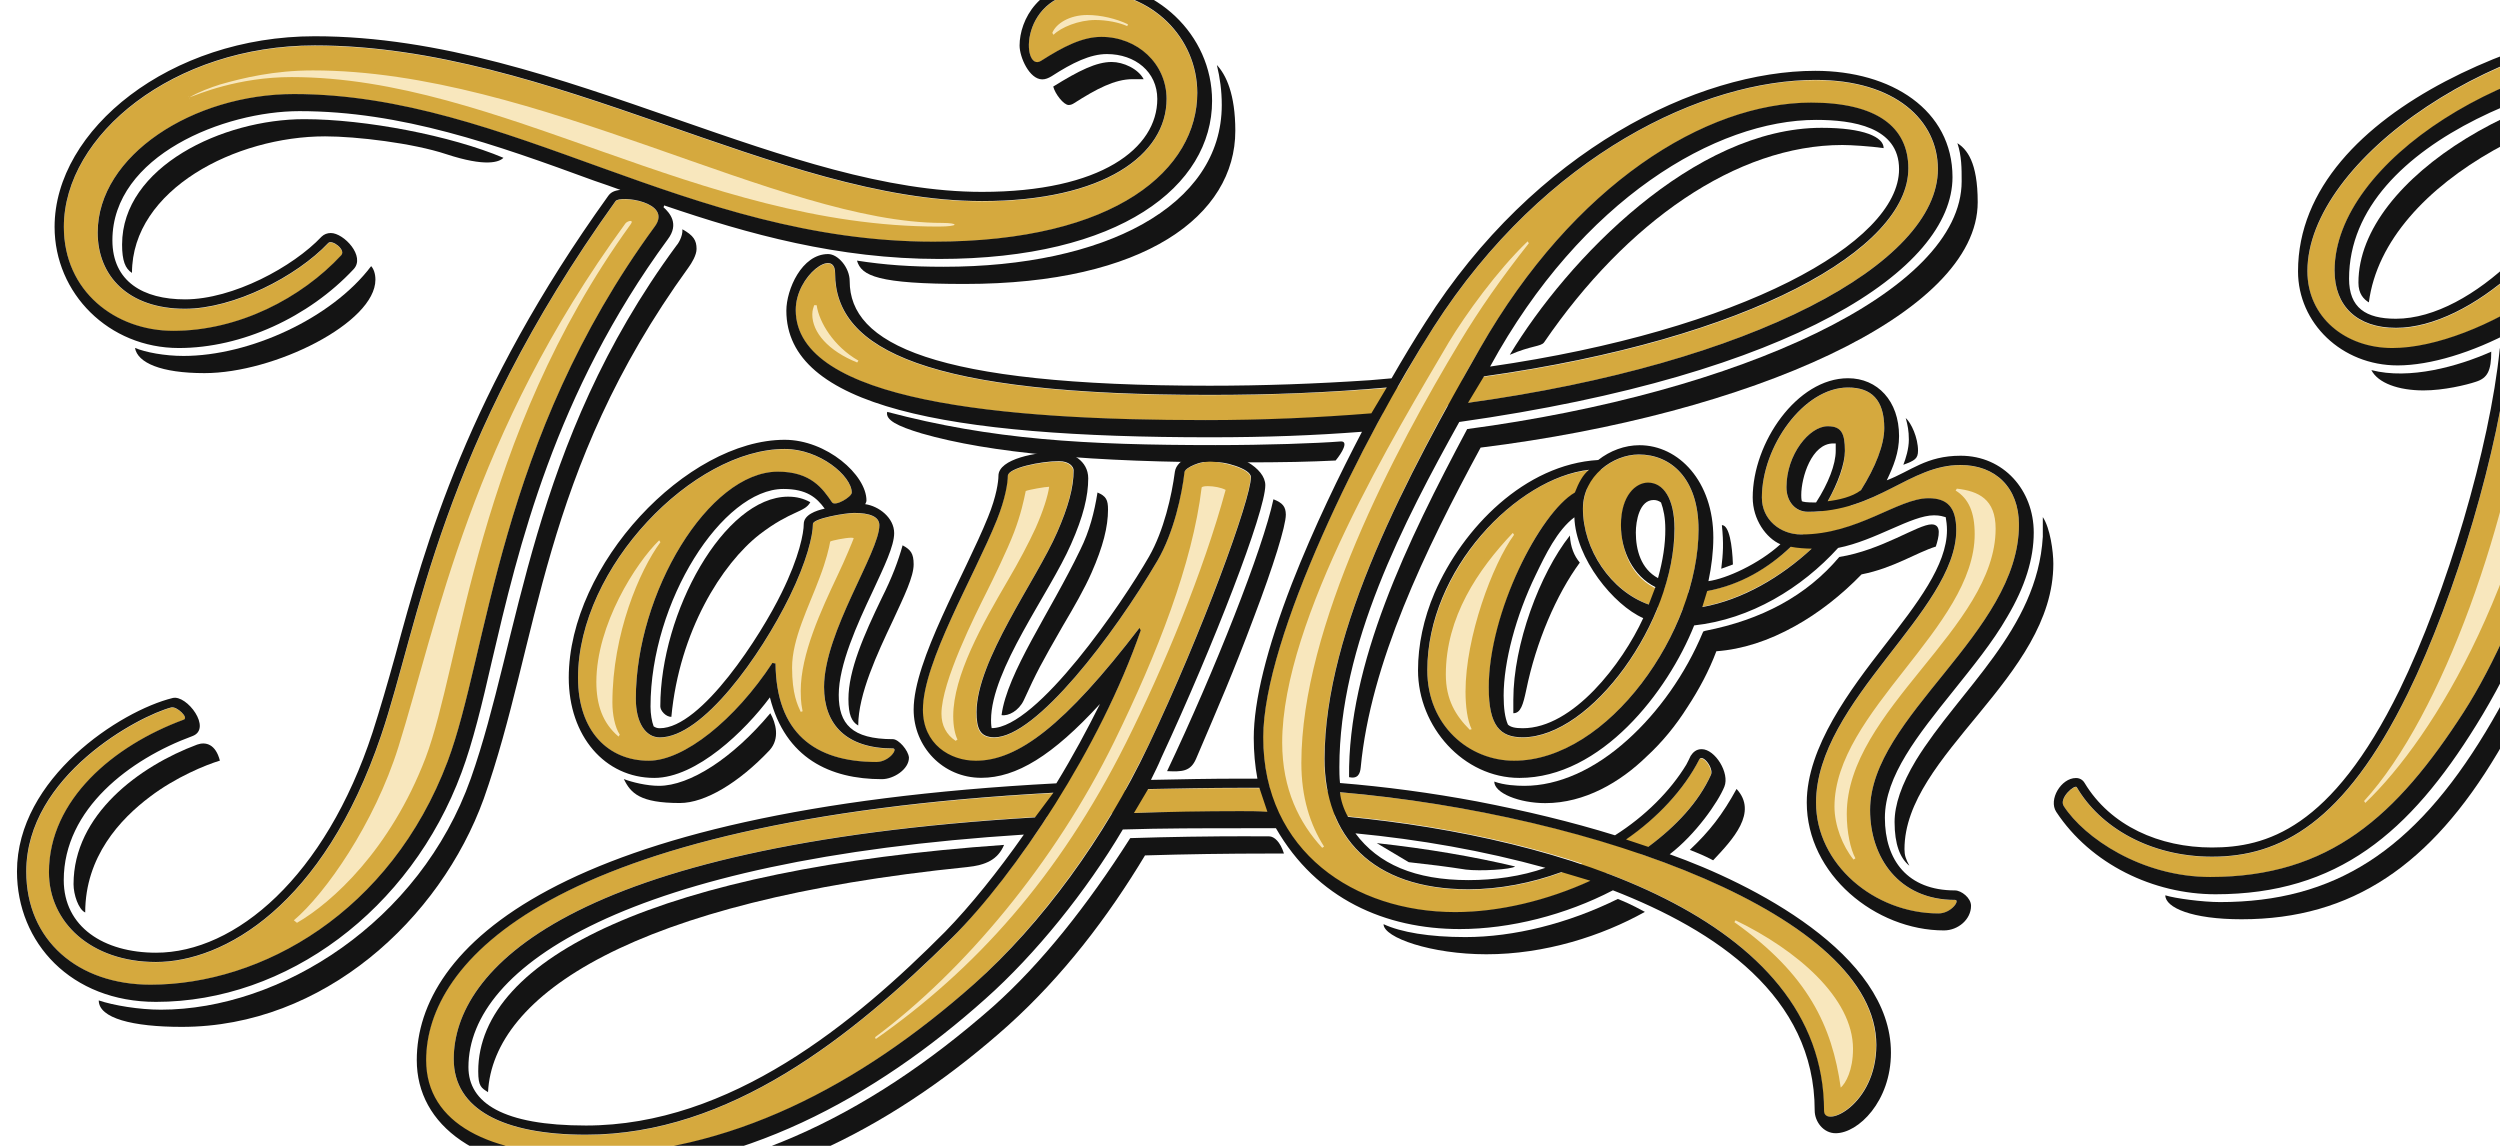
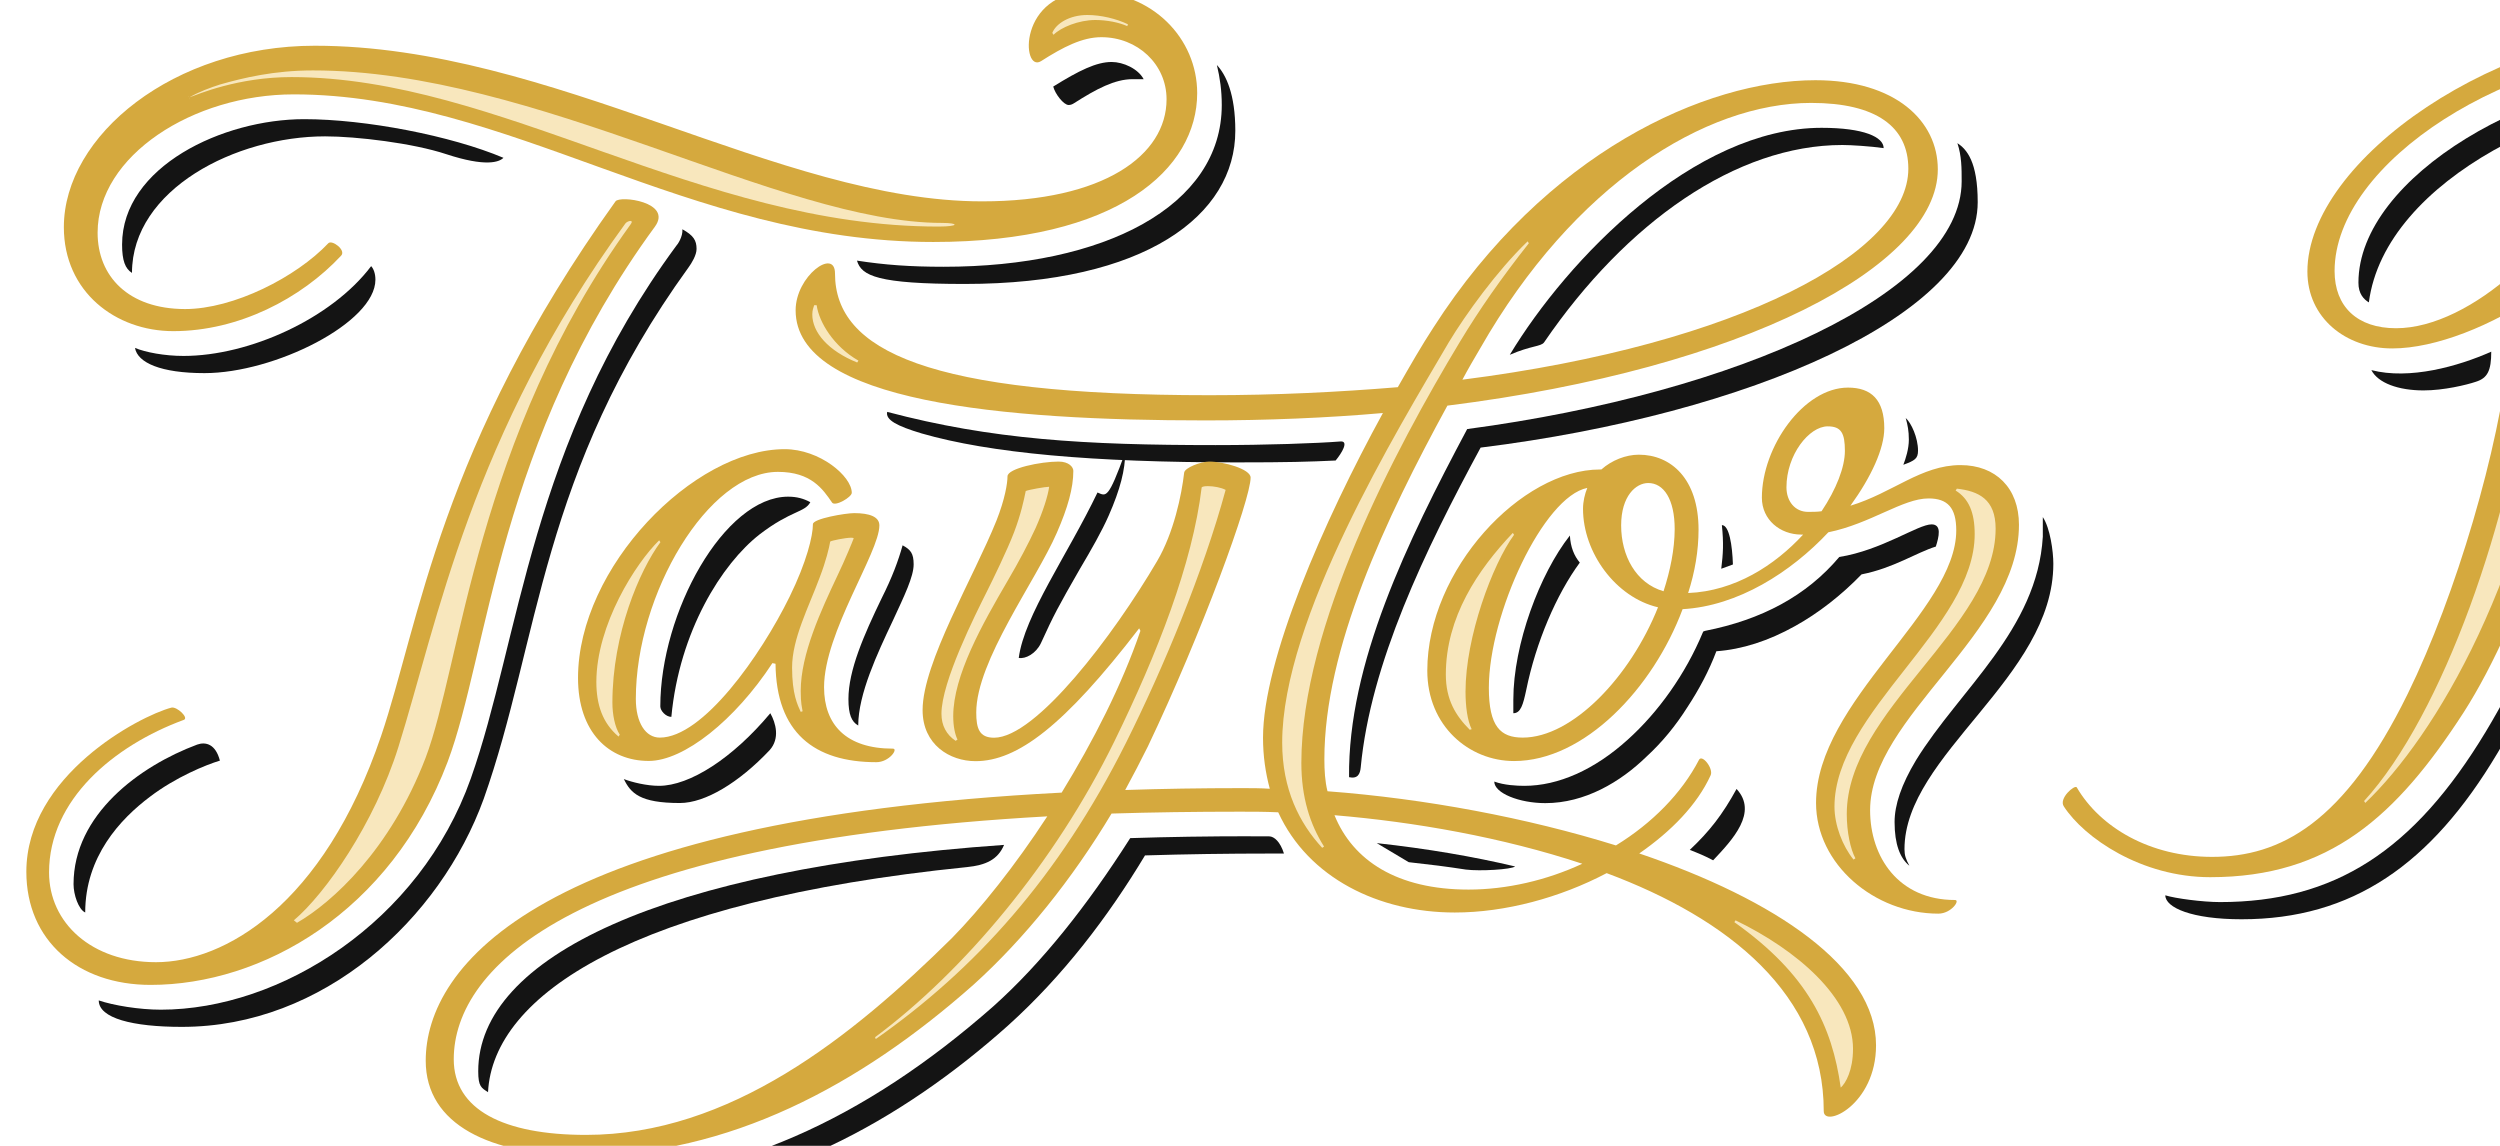
<svg xmlns="http://www.w3.org/2000/svg" version="1.1" id="Layer_1" x="0px" y="0px" viewBox="0 0 2400 1100" style="enable-background:new 0 0 2400 1100;" xml:space="preserve">
  <style type="text/css">
	.st0{fill:#141414;}
	.st1{fill:#D5A93E;}
	.st2{fill:#F8E7BD;}
</style>
  <g id="Layer_5">
    <g>
      <path class="st0" d="M1961.1,496.4v18.9c-5.3,89.2-79.7,146.4-121.6,214.3c-14.2,23.6-20.7,43.1-20.7,59.6    c0,21.3,5.3,34.8,14.2,41.9c-3.5-6.5-4.7-10-4.7-15.9c0-90.9,142.9-164.7,142.9-274C1971.2,529.5,1968.2,507,1961.1,496.4    L1961.1,496.4z" />
-       <path class="st0" d="M1222.5,479.3c-10,47.2-56.1,164.1-102.1,261c14.2,0.6,22.4,0.6,27.8-11.8c22.4-52.5,35.4-82.1,55.5-135.8    c18.9-49.6,30.7-88,30.7-98.6C1234.3,486.4,1231.4,482.8,1222.5,479.3L1222.5,479.3z" />
      <path class="st0" d="M633.9,678.2c0,4.1,5.3,10,10.6,10c7.7-82.1,48.4-147,85-175.4c30.1-23,43.1-20.7,48.4-30.7    c-6.5-3.5-13-5.3-21.3-5.3C695.3,476.9,633.9,587.9,633.9,678.2L633.9,678.2z" />
      <path class="st0" d="M1507.1,514.1c-28.9,36.6-54.3,104.5-54.3,157.6v13c7.1,0,9.4-8.3,12.4-22.4c9.4-46.1,28.9-91.5,51.4-122.2    C1511.2,533.6,1507.7,525.3,1507.1,514.1L1507.1,514.1z" />
      <path class="st0" d="M851.7,395.4c-1.8,7.7,9.4,13.6,33.1,20.7c65.5,18.9,164.1,27.8,302.3,27.8c49.6,0,69.1-0.6,95.1-1.8    c5.9-7.1,13-18.9,4.7-18.3c-23,1.8-71.4,3.5-119.9,3.5C1041.2,427.3,952.1,422,851.7,395.4L851.7,395.4z" />
      <path class="st0" d="M866.5,523.5c-4.1,14.8-10,30.7-20.1,50.8c-17.1,35.4-31.9,69.1-31.9,96.8c0,14.8,3,21.8,9.4,25.4    c0-30.1,18.3-69.1,33.1-100.4c11.2-24.2,20.1-42.5,20.1-54.3C877.1,531.2,874.2,527.7,866.5,523.5L866.5,523.5z" />
      <path class="st0" d="M1667.1,757.4c-13.6,24.8-26,40.7-44.9,58.5c7.7,3,14.8,5.9,22.4,10C1663.6,805.8,1687.8,779.8,1667.1,757.4    L1667.1,757.4z" />
      <path class="st0" d="M1011.1,83.1c1.8,7.1,10,17.7,14.8,17.7c1.8,0,3.5-0.6,5.3-1.8c21.3-13.6,39-23,56.1-23h10.6    c-5.3-10-19.5-16.5-30.7-16.5C1052.5,59.5,1035.9,67.7,1011.1,83.1L1011.1,83.1z" />
      <path class="st0" d="M2326.6,374.8c19.5,0,41.3-5.3,50.2-8.3c11.2-3.5,14.8-10.6,14.8-28.9c-31.9,14.2-78.5,27.2-115.1,17.7    C2282.9,367.7,2302.4,374.8,2326.6,374.8L2326.6,374.8z" />
      <path class="st0" d="M464.4,766.8c53.7-151.7,54.3-313.5,196.6-510.1c3-4.1,7.7-11.8,7.7-17.7c0-8.3-3-13-13.6-18.9    c0.6,7.1-4.7,14.8-5.9,15.9C508.7,426.7,499.2,613.9,452,747.3c-49,138.2-183,222-297.6,222c-20.7,0-45.5-4.1-59.6-8.9    c0,17.1,32.5,25.4,79.7,25.4C310.3,985.9,422.5,882.5,464.4,766.8L464.4,766.8z" />
      <path class="st0" d="M1898.6,194.1c0-39-10.6-50.8-19.5-56.7c4.1,12.4,4.1,24.2,4.1,36.6c0,106.3-213.7,203.1-474.7,237.9    c-57.9,108.6-114.5,225.5-113.4,334.2c8.3,1.8,10.6-3,11.2-9.4c9.4-99.8,61.4-207.8,115.1-307    C1678.9,397.8,1898.6,302.1,1898.6,194.1L1898.6,194.1z" />
      <path class="st0" d="M1200.7,802.8c-40.7,0-79.1,0.6-115.7,1.8c-41.3,64.9-85,119.9-131.1,161.2    c-125.8,111-255.1,167.1-384.4,167.1c-37.2,0-71.4-5.9-90.9-11.8c0.6,16.5,39.6,28.3,111,28.3c146.4,0,277.5-75,377.9-164.7    c53.1-47.8,96.2-104.5,131.7-163.5c39-1.2,78.5-1.8,121.6-1.8h11.8c-3.5-11.2-9.4-16.5-14.2-16.5h-17.7V802.8z" />
      <path class="st0" d="M963.9,811.1c-328.3,23-504.8,108-504.8,217.3c0,14.8,3,15.9,9.4,20.1c4.7-93.3,139.3-183.6,459.9-216.1    C946.2,830.6,958,825.3,963.9,811.1L963.9,811.1z" />
      <path class="st0" d="M1858.4,524.7c3-9.4,5.9-21.3-4.1-21.3c-13,0-47.8,24.8-88.6,31.3c-31.3,37.2-74.4,60.2-128.7,70.9l-1.8,0.6    l-0.6,1.2c-16.5,39.6-42.5,76.2-72,102.7c-31.9,28.9-66.7,44.3-99.2,44.3c-7.1,0-19.5-0.6-28.9-4.1c0,11.2,24.2,20.7,49,20.7    c37.8,0,72-20.1,97.4-44.9c14.8-13.6,27.8-29.5,39-47.2c11.2-17.1,20.7-34.8,27.8-53.7c24.8-1.8,50.2-10,75.6-24.2    c22.4-12.4,44.3-29.5,63.8-49.6C1817.7,545.4,1839.5,530.6,1858.4,524.7L1858.4,524.7z" />
      <path class="st0" d="M2583.5,70.6c-150,0-319.4,99.2-319.4,200.7c-0.1,10.8,5.2,16.1,10,19l0,0c15.4-118.7,194.3-203.1,330-203.1" />
      <path class="st0" d="M1482.3,328.7c79.1-115.7,184.8-189.5,286.4-189.5c8.3,0,27.2,1.2,39.6,3c0-10.6-18.9-19.5-59.6-19.5    c-122.2,0-243.8,125.8-299.3,217.9C1469.9,331.7,1479.3,332.8,1482.3,328.7L1482.3,328.7z" />
      <path class="st0" d="M926.1,272.6c173.6,0,259.8-66.1,259.8-147c0-35.4-8.9-53.7-17.7-63.2c3,12.4,4.7,24.8,4.7,38.4    c0,97.4-112.8,155.3-266.9,155.3c-32.5,0-56.7-1.8-83.3-5.9C826.9,264.9,842.9,272.6,926.1,272.6L926.1,272.6z" />
      <path class="st0" d="M126.7,262c0-80.3,99.8-131.1,185.4-131.1c30.1,0,84.4,6.5,116.3,17.1c37.8,12.4,50.8,7.7,54.9,3.5    C433.1,130.3,351,114.4,292,114.4c-77.9,0-174.8,45.5-174.8,120.4C117.2,250.2,120.2,257.9,126.7,262L126.7,262z" />
-       <path class="st0" d="M1053.6,472.8c-3,18.9-7.7,37.2-16.5,54.9c-28.9,60.2-70.3,118.1-75.6,158.8c6.5,1.2,16.5-4.1,21.3-14.2    c12.4-27.2,16.5-34.8,37.2-70.9c11.2-18.9,21.3-36.6,27.8-51.4c11.2-25.4,15.9-44.3,15.9-60.8    C1063.7,479.9,1061.9,476.3,1053.6,472.8L1053.6,472.8z" />
+       <path class="st0" d="M1053.6,472.8c-28.9,60.2-70.3,118.1-75.6,158.8c6.5,1.2,16.5-4.1,21.3-14.2    c12.4-27.2,16.5-34.8,37.2-70.9c11.2-18.9,21.3-36.6,27.8-51.4c11.2-25.4,15.9-44.3,15.9-60.8    C1063.7,479.9,1061.9,476.3,1053.6,472.8L1053.6,472.8z" />
      <path class="st0" d="M211.1,730.2c-4.1-15.9-13.6-18.3-21.8-15.4c-55.5,20.7-118.7,67.3-118.7,134c0,10,4.7,24.2,11.2,27.2    c0-53.7,33.7-89.7,62-111C168.6,746.1,197.5,734.3,211.1,730.2L211.1,730.2z" />
      <path class="st0" d="M196.3,358.2c67.3,0,164.1-48.4,164.1-89.7c0-5.9-1.8-10.6-4.1-13c-37.8,50.2-116.9,86.2-180.1,86.2    c-18.3,0-36.6-3.5-46.6-7.7C132,348.2,154.4,358.2,196.3,358.2L196.3,358.2z" />
      <path class="st0" d="M652.7,770.9c24.2,0,56.7-19.5,86.2-50.8c10-11.2,5.9-26,0.6-35.4c-36,43.1-77.3,69.7-106.9,69.7    c-11.8,0-26-3.5-33.7-6.5C605.5,761.5,614.4,770.9,652.7,770.9L652.7,770.9z" />
-       <path class="st0" d="M1579.1,875.4c-14.2-7.7-20.1-10-26-12.4c-47.8,23.6-99.8,36.6-146.4,36.6c-34.8,0-62-4.7-78.5-12.4    c0,13,46.1,28.9,98.6,28.9C1482.9,916.2,1537.8,898.5,1579.1,875.4L1579.1,875.4z" />
      <path class="st0" d="M1841.3,432.6c0-12.4-6.5-26.6-11.8-31.3c1.8,6.5,3,12.4,3,20.7c0,8.9-3,18.3-5.3,24.2    C1838.3,442.1,1841.3,440.3,1841.3,432.6L1841.3,432.6z" />
      <path class="st0" d="M1454.5,831.8c-39.6-9.4-84.4-17.1-132.8-22.4l30.7,18.3c21.8,2.4,35.4,4.1,54.9,7.1    C1420.9,836.5,1451,834.7,1454.5,831.8L1454.5,831.8z" />
      <path class="st0" d="M1663.6,541.9c-0.6-18.3-3.5-37.8-10.6-37.8c1.8,17.7,1.2,27.2-0.6,41.9L1663.6,541.9z" />
      <path class="st0" d="M2520.9,321.6c0-4.7-3-7.7-10-7.7v3c-18.3,149.4-60.2,278.7-124.6,385.6C2317.2,817,2241,866,2131.2,866    c-16.5,0-43.1-3.5-52.5-6.5c0,11.8,25.4,23,73.2,23c106.3,0,181.9-52.5,245.6-159.4C2470.1,601.5,2512.6,461.6,2520.9,321.6z" />
    </g>
    <g>
      <g>
        <path class="st1" d="M93.7,223.4c0-73.8,91.5-132.8,188.3-132.8c206.1,0,378.5,141.7,614,141.7c177.1,0,253.3-70.3,253.3-142.9     c0-52.5-43.1-97.4-102.7-97.4c-69.7,0-66.1,78.5-47.2,66.7c21.3-13.6,39.6-23,57.9-23c34.8,0,62.6,26,62.6,59.6     c0,53.7-60.2,98-177.1,98C748,193.3,529.5,43.9,302.2,43.9c-135.8,0-240.9,86.2-240.9,174.2c0,62,49.6,99.8,105.1,99.8     c62.6,0,122.8-31.3,161.2-72.6c4.7-5.3-8.9-15.4-12.4-11.8c-30.7,32.5-90.9,63.2-137.6,63.2C123.3,296.6,93.7,265.3,93.7,223.4     L93.7,223.4z" />
      </g>
      <g>
        <path class="st1" d="M590.9,193.3c-168.9,235.6-188.3,405-225,513.1c-55.5,163.5-151.1,217.3-216.1,217.3     c-62,0-102.7-37.8-102.7-86.2c0-69.7,62-121.6,129.3-146.4c5.3-1.8-6.5-13-11.8-11.8c-31.3,8.3-139.3,65.5-139.3,157.6     c0,66.1,49.6,108.6,119.3,108.6c106.3,0,230.3-69.1,285.2-214.3c39-103.9,48.4-308.2,199-513.7     C645.8,193.9,595,187.4,590.9,193.3L590.9,193.3z" />
      </g>
      <g>
        <path class="st1" d="M2408.8,336.1c-9.4,93.3-50.8,235-97.4,330c-60.8,124-122.2,156.5-187.8,156.5     c-59.6,0-107.5-28.3-129.9-66.7c-1.8-3-17.7,10.6-12.4,18.3c19.5,30.1,74.4,67.9,140.5,67.9c114.5,0,178.9-58.5,243.3-158.2     c57.9-90.3,115.1-259.2,123.4-393.8C2489.7,267.7,2410,325.5,2408.8,336.1L2408.8,336.1z" />
      </g>
      <g>
        <path class="st1" d="M633.4,708.1c-13.6,0-23-14.2-23-37.2c0-101,69.7-217.9,136.4-217.9c31.9,0,43.1,16.5,52,29.5     c3,4.1,18.9-5.3,18.9-9.4c0-15.9-30.7-41.9-64.4-41.9c-87.4,0-198.4,113.4-198.4,219.6c0,52,29.5,79.7,67.9,79.7     c33.7,0,82.7-39,118.7-93.9l3,0.6c0.6,66.1,37.2,94.5,96.8,94.5c12.4,0,21.3-13,15.9-13c-44.9,0-66.1-23-66.1-59     c0-52.5,53.1-129.3,53.1-155.3c0-8.3-9.4-11.8-24.2-11.8c-8.3,0-39.6,5.3-39.6,10.6c0,11.2-5.9,36-22.4,69.7     C730.2,629.6,674.7,708.1,633.4,708.1L633.4,708.1z" />
      </g>
      <g>
        <path class="st1" d="M1860.3,162.6c0-46.6-40.7-85.6-117.5-85.6c-105.7,0-259.2,69.7-366.7,237.4c-11.2,17.1-22.4,36.6-34.2,57.3     c-56.7,4.7-116.9,7.7-180.7,7.7c-269.8,0-359.6-42.5-359.6-116.9c0-24.8-37.8,2.4-37.8,35.4c0,88,199.6,105.7,393.2,105.7     c59.6,0,116.9-2.4,170.6-7.1c-57.3,104.5-115.1,237.4-115.1,311.7c0,17.7,2.4,33.7,6.5,49c-8.9-0.6-17.7-0.6-26.6-0.6     c-39.6,0-76.8,0.6-112.2,1.8c7.7-14.2,14.8-27.8,21.8-41.9c52-109.2,98.6-237.4,98.6-258c0-8.3-26-15.4-39.6-15.4     c-8.3,0-23.6,5.9-24.2,10.6c-2.4,21.3-10,57.9-26,85c-41.9,71.4-116.3,169.5-156.5,169.5c-14.2,0-17.1-8.9-17.1-24.2     c0-49.6,57.3-126.4,77.3-172.4c10.6-24.2,15.9-43.1,15.9-59.6c0-3.5-4.1-8.9-14.2-8.9c-17.1,0-49,6.5-49,14.2     c0,6.5-2.4,21.8-10.6,42.5c-21.8,54.3-70.9,136.4-70.9,181.9c0,33.1,26,49,50.8,49c40.1,0,85-33.7,157.1-127.5l1.2,2.4     c-17.7,52-45.5,106.3-75.6,155.3c-503,26-610.5,167.1-610.5,257.4c0,61.4,62,90.9,150.6,90.9c139.9,0,265.7-66.7,375.5-164.1     c48.4-43.7,94.5-101,132.3-164.1c39-1.2,79.7-1.8,123.4-1.8c11.8,0,23.6,0,36.6,0.6c28.9,63.2,96.8,96.2,169.5,96.2     c48.4,0,101-14.2,145.8-37.8c116.9,43.7,208.4,116.3,208.4,228.5c0,16.5,50.2-5.9,50.2-63.2c0-75-96.8-139.9-227.3-184.2     c30.7-21.3,55.5-46.6,68.5-75c3-6.5-8.3-20.7-11.2-14.8c-16.5,31.9-44.9,60.8-79.7,82.1c-85.6-26.6-183-44.9-276.9-52     c-2.4-9.4-3-20.1-3-30.7c0-106.3,58.5-230.3,118.1-339.5C1673.7,353.9,1860.3,255.3,1860.3,162.6z M1421,334.4     c89.7-157.1,216.1-235.6,317.7-235.6c62.6,0,93.3,23,93.3,63.2c0,79.7-160,168.3-428.1,202.5     C1409.2,354.5,1415.1,344.4,1421,334.4z M913.8,900.6c-96.2,95.1-213.1,188.9-351.3,188.9c-79.1,0-126.9-24.2-126.9-72.6     c0-88.6,115.7-207.8,569.8-233.2C974.6,830.9,941.6,872.3,913.8,900.6z M1519,829.2c-34.2,15.9-72.6,24.8-109.2,24.8     c-68.5,0-111-27.8-128.7-71.4C1357.8,789,1442.3,803.8,1519,829.2z" />
      </g>
      <g>
        <path class="st1" d="M2418.4,767.8 M2582.9,24.5c-184.8,0-367.8,129.9-367.8,236.2c0,44.3,36.6,73.8,81.5,73.8     c83.3,0,218.5-88.6,218.5-154.1c0-28.9-20.7-42.5-23-34.8c-26.6,83.3-119.9,169.5-191.9,169.5c-37.2,0-59-20.7-59-54.9     c0-104.5,169.5-213.1,333-213.1 M2442.4,767.7" />
      </g>
      <g>
        <path class="st1" d="M1876.8,864c-54.3,0-81.5-41.3-81.5-86.2c0-89.7,142.9-170,142.9-274c0-35.4-22.4-57.3-56.1-57.3     c-37.8,0-64.9,26.6-105.7,39c20.1-27.8,32.5-54.9,32.5-74.4c0-27.2-12.4-39-34.8-39c-42.5,0-82.7,56.7-82.7,105.7     c0,21.3,17.7,35.4,37.8,35.4h1.8c-27.2,29.5-65.5,54.3-110.4,56.1c6.5-20.1,10-40.7,10-60.8c0-49-26.6-72-57.3-72     c-12.4,0-26,5.3-36,14.2h-1.2c-75.6,0-165.9,96.2-165.9,193.1c0,53.1,40.1,86.8,83.3,86.8c67.3,0,133.4-69.7,161.8-145.8     c53.1-3,103.9-35.4,139.9-73.8c40.7-8.3,71.4-32.5,96.2-32.5c18.3,0,26.6,8.9,26.6,30.7c0,77.3-134.6,164.1-134.6,261.6     c0,59,56.1,106.3,117.5,106.3C1873.3,877,1882.1,864,1876.8,864z M1461.8,708.1c-21.3,0-32.5-10.6-32.5-47.8     c0-70.9,52.5-183.6,94.5-191.9c-2.4,5.9-4.1,13-4.1,20.1c0,41.9,31.3,85,72,94.5C1565.1,649.7,1509.6,708.1,1461.8,708.1z      M1597,567.6c-26.6-7.7-40.7-34.2-40.7-63.2c0-28.3,14.2-40.7,26-40.7c14.8,0,25.4,15.4,25.4,44.3     C1607.6,527.4,1603.5,547.5,1597,567.6z M1748.7,490.8c-4.1,0.6-8.9,0.6-13,0.6c-12.4,0-20.7-10-20.7-23.6     c0-31.3,21.8-58.5,39.6-58.5c13,0,16.5,6.5,16.5,23.6C1771.1,448.3,1762.9,469.6,1748.7,490.8z" />
      </g>
    </g>
-     <path class="st0" d="M472.2,634.7c25.4-108.6,60.2-256.8,168.9-405c11.2-14.8,1.8-25.4-4.1-30.7l0.6-1.8   c81.5,27.8,167.1,51.4,263.9,51.4c174.2,0,262.1-70.3,262.1-151.7c0-64.4-54.9-114-116.9-114c-49.6,0-67.9,36.6-67.9,60.8   c0,11.2,9.4,32.5,21.8,32.5c3,0,5.9-1.2,8.9-3c20.1-13,37.2-21.3,53.1-21.3c27.2,0,48.4,17.1,48.4,43.1   c0,47.2-53.7,89.2-168.3,89.2c-92.1,0-189.5-33.7-292.9-69.7C537.8,75.6,422,34.8,302.2,34.8c-139.3,0-249.8,89.7-249.8,183   c0,63.8,52,116.3,119.3,116.3c60.2,0,124.6-29.5,167.7-75.6c11.8-12.4-9.4-34.8-21.8-34.8c-3.5,0-6.5,1.2-8.9,3.5   c-27.2,28.9-85,60.2-131.1,60.2c-40.1,0-69.7-17.1-69.7-56.7c0-81.5,107.5-124,179.5-124c98,0,187.8,31.9,282.8,66.7   c8.9,3,17.1,5.9,25.4,8.9c-5.9,0.6-9.4,2.4-11.8,5.9c-135.2,188.3-175.4,334.2-204.3,441c-7.7,27.8-14.8,52-21.8,73.8   C312.2,841.9,226,914.6,149.8,914.6c-50.2,0-88.6-24.8-88.6-69.7c0-68.5,63.8-116.3,123.4-138.2c19.5-7.1-5.3-40.1-18.9-36.6   c-50.2,12.4-149.4,76.8-149.4,166.5c0,68.5,52,125.2,133.4,125.2c125.2,0,244.4-88,293.4-220.2C453.9,712.6,462.8,676,472.2,634.7   L472.2,634.7z M753.3,422.2C659.4,422.2,546,542,546,650.6c0,56.1,34.8,96.2,82.1,96.2c40.7,0,87.4-45.5,111-77.3   C753.9,728,797,748,846.6,748c11.2,0,26-9.4,26-20.7c-0.6-7.1-10-17.7-15.4-17.7c-39.6,0-52-14.8-52-42.5   c0-28.9,17.7-67.9,32.5-99.2c11.2-24.2,20.7-43.7,20.7-56.1c0-14.8-14.8-26-27.8-27.8c0.6-1.2,1.2-2.4,1.2-3.5   C831.8,455.8,793.4,422.2,753.3,422.2L753.3,422.2z M752.1,469.4c22.4,0,31.9,8.3,39.6,18.9c-8.3,1.8-20.1,5.9-20.1,14.8   c0,8.3-4.1,31.3-21.3,66.1c-19.5,40.1-76.8,129.9-116.9,129.9c-2.4,0-4.1-0.6-5.9-1.8c-1.8-4.7-3-11.8-3-18.9   C624.5,577.4,693.6,469.4,752.1,469.4L752.1,469.4z M1602.9,820.1c24.8-18.9,46.6-50.2,52.5-64.9c5.3-13-8.9-36-21.8-36   c-5.3,0-8.3,3-10.6,6.5c-1.2,2.4-2.4,5.3-4.1,8.3c-15.4,25.4-39.6,49.6-68.5,67.9c-41.9-13-86.2-23.6-132.3-32.5   c-44.3-8.3-88.6-14.2-131.7-17.7c-0.6-5.9-0.6-11.2-0.6-15.4c0-116.9,62-235.6,115.1-331.2c321.8-45.5,473.5-147,473.5-235   c0-64.4-58.5-102.1-131.7-102.1c-112.2,0-269.2,75.6-374.3,241.5c-10.6,16.5-21.3,34.2-32.5,53.7c-6.5,0.6-13.6,1.2-20.7,1.8   c-52.5,3.5-102.7,5.3-154.1,5.3c-266.9,0-345.4-40.7-345.4-100.4c0-13-11.2-26-20.7-26c-25.4,0-40.1,34.2-40.1,54.3   c0,92.1,153.5,121.6,406.8,121.6c54.9,0,100.4-1.8,145.8-5.3c-20.7,39.6-46.1,91.5-67.3,145.8c-24.2,62.6-36.6,112.8-36.6,148.2   c0,13.6,1.2,26.6,3.5,39h-14.8c-30.7,0-59.6,0.6-87.4,1.2c3.5-7.1,7.1-14.2,10-21.3c50.2-108,99.8-236.2,99.8-261.6   c0-16.5-27.2-31.9-53.7-31.9c-11.2,0-31.3,6.5-33.1,18.9c-3,23-10.6,56.7-24.8,81.5C1077.7,578.6,995.6,699,952,699   c-0.6-3-0.6-6.5-0.6-7.7c0-48.4,56.1-121.6,76.8-168.9c11.8-26.6,16.5-46.1,16.5-63.2s-16.5-25.4-28.3-25.4   c-20.7,0-57.9,6.5-57.9,23c0,5.3-1.8,19.5-10,39.6c-22.4,55.5-71.4,137.6-71.4,184.8c0,35.4,27.8,65.5,64.9,65.5   c33.7,0,68.5-21.3,114-70.9c-12.4,24.8-26,50.2-41.9,76.2c-481.2,25.4-614,158.8-614,265.7c0,62.6,58.5,107.5,164.7,107.5   c144.7,0,275.1-71.4,381.4-166.5c47.8-42.5,96.8-103.3,131.7-162.4c37.8-1.2,76.2-1.2,118.1-1.2h28.9   c39,67.9,105.1,96.8,176.5,96.8c48.4,0,101.6-13.6,147-37.2c98.6,38.4,193.7,101.6,193.7,211.4c0,10.6,8.3,21.8,20.1,21.8   c21.8,0,53.1-30.7,53.1-77.3C1815.4,915.8,1681.4,847.9,1602.9,820.1L1602.9,820.1z M982.9,801.2c-24.8,35.4-51.4,68.5-75.6,93.3   c-86.8,87.4-206.1,186-344.8,186c-79.7,0-112.8-21.8-112.8-56.1C449.8,927,603.9,825.4,982.9,801.2L982.9,801.2z M1483.6,833.1   c-23,8.3-49.6,11.8-73.8,11.8c-51.4,0-86.8-15.4-108.6-44.9C1362.6,805.9,1424,816.6,1483.6,833.1L1483.6,833.1z M1823.1,162.4   c0,70.9-151.7,154.7-392.6,189.5c88-161.2,217.3-236.8,312.9-236.8C1778.2,115.1,1823.1,121.6,1823.1,162.4L1823.1,162.4z    M2409.1,767.8 M2582.8,15.5c-124.6,0-376.7,85-376.7,245c0,49.6,41.9,90.3,95.6,90.3c31.3,0,72-12.4,110.4-33.1   c-9.4,8.9-11.8,13.6-12.4,17.7c-9.4,93.3-50.8,233.8-96.2,327.1c-65.5,133.4-128.1,151.1-180.1,151.1c-50.2,0-97.4-20.7-122.2-62   c-1.8-3-4.7-4.7-8.3-4.7c-14.2,0-26.6,20.7-18.9,32.5c33.1,50.2,93.3,79.1,152.9,79.1c117.5,0,186.6-59.6,250.3-162.4   c69.1-111,115.7-267.5,125.2-398.5c0-12.4-8.9-21.3-18.9-21.3c-3.5,0-8.3,0.6-13,3c27.8-21.8,58.5-59,58.5-91.5   c0-29.5-21.8-53.1-34.2-53.1c-5.3,0-10,3-11.2,8.3c-21.8,67.9-108.6,163-183.6,163c-28.9,0-44.9-10.6-44.9-38.4   c0-136.4,218.5-204.3,324.1-204.3 M1882.2,437.5c-33.1,0-47.8,14.8-70.9,23.6c6.5-13.6,11.8-26.6,11.8-42.5   c0-33.7-20.7-55.5-49-55.5c-49,0-91.5,62-91.5,114.5c0,21.3,13,39,26.6,44.9c-20.7,18.9-52,33.1-69.1,35.4   c3-14.2,4.7-28.3,4.7-41.9c0-53.7-33.1-88.6-70.9-88.6c-14.2,0-28.3,5.3-39.6,14.2c-70.3,4.1-129.9,64.9-157.1,127.5   c-10.6,24.8-15.9,50.2-15.9,74.4c0,54.3,43.7,103.3,97.4,103.3c78.5,0,142.3-82.7,167.7-146.4c54.3-5.9,103.3-36,138.2-74.4   c36-7.1,70.3-31.3,92.1-31.3c5.9,0,8.9,1.2,11.2,1.8c0.6,3.5,1.2,7.7,1.2,12.4c0,33.7-28.9,70.9-59.6,110.4   c-33.1,42.5-75,98-75,151.1c0,69.1,66.1,122.8,131.7,122.8c13.6,0,26-10.6,26-23.6c0-7.7-9.4-14.8-15.4-14.8   c-45.5,0-67.3-28.9-67.3-69.7c0-40.1,31.9-79.7,65.5-121.6c18.3-23,37.8-46.6,52-71.4c17.1-28.9,25.4-55.5,25.4-80.9   C1952.4,470.6,1923.5,437.5,1882.2,437.5L1882.2,437.5z M1443.5,667.8c0-32.5,11.8-76.8,30.7-115.7c9.4-19.5,20.7-43.1,37.2-55.5   c1.2,39.6,37.8,84.4,66.1,96.8c-20.1,43.7-67.3,105.7-115.7,105.7c-7.7,0-11.8-1.2-14.2-3.5C1444.7,689,1443.5,679.6,1443.5,667.8   L1443.5,667.8z M1591.7,555c-16.5-8.9-21.3-27.2-21.3-43.7c0-11.2,3.5-31.3,17.1-31.3c2.4,0,4.7,0.6,7.1,2.4   c2.4,6.5,4.1,14.8,4.1,25.4C1598.8,522.5,1596.4,537.9,1591.7,555L1591.7,555z M1743.4,482.4c-10,0-11.8-0.6-13.6-1.2   c-0.6-2.4-0.6-4.1-0.6-5.9c0-17.1,10-49.6,30.7-49.6h2.4v7.1C1762.3,445.8,1755.2,464.1,1743.4,482.4L1743.4,482.4z M93.8,223.2   c0,41.9,29.5,73.2,83.8,73.2c46.6,0,106.9-30.7,137.6-63.2c3.5-3.5,17.1,6.5,12.4,11.8c-38.4,41.3-98.6,72.6-161.2,72.6   c-55.5,0-105.1-37.8-105.1-99.8c0-88,105.1-174.2,240.9-174.2C529.5,43.6,748,193,942.8,193c116.9,0,177.1-44.3,177.1-98   c0-33.7-27.8-59.6-62.6-59.6c-18.3,0-36.6,9.4-57.9,23C980.6,70.3,977-8.3,1046.7-8.3c59.6,0,102.7,44.9,102.7,97.4   c0,72.6-76.2,142.9-253.3,142.9c-235.6,0-408-141.7-614-141.7C185.3,90.3,93.8,149.4,93.8,223.2L93.8,223.2z M590.9,193.1   c4.1-5.9,54.9,0.6,37.8,24.2c-150.6,205.5-160,409.8-199,513.7c-54.9,145.2-178.9,214.3-285.2,214.3   c-69.7,0-119.3-42.5-119.3-108.6c0-92.1,108-149.4,139.3-157.6c5.3-1.2,17.1,10,11.8,11.8C109,715.7,47,767.7,47,837.3   c0,48.4,40.7,86.2,102.7,86.2c64.9,0,160.6-53.7,216.1-217.3C402.5,598.1,422,428.6,590.9,193.1L590.9,193.1z M1561,805.9   c30.1-20.7,55.5-47.8,70.3-76.8c3-5.9,14.2,8.3,11.2,14.8c-11.8,26-33.1,49-60.2,69.1L1561,805.9z M1316.5,396.8   c-50.8,4.1-103.9,6.5-159.4,6.5c-193.7,0-393.2-17.7-393.2-105.7c0-33.1,37.8-60.2,37.8-35.4c0,74.4,89.7,116.9,359.6,116.9   c60.2,0,116.9-2.4,170-7.1L1316.5,396.8z M1424.6,361.3c255.7-36,407.4-122.2,407.4-199.6c0-40.1-30.7-63.2-93.3-63.2   c-101.6,0-227.9,78.5-317.7,235.6c-69.1,121-149.4,269.8-149.4,394.4c0,73.8,44.9,125.2,138.2,125.2c29.5,0,60.2-5.9,89.2-16.5   l27.8,8.3c-41.3,18.9-87.4,30.1-129.9,30.1c-96.2,0-184.2-57.9-184.2-167.7c0-95.6,96.2-288.7,163.5-393.8   c107.5-167.7,261-237.4,366.7-237.4c76.8,0,117.5,39,117.5,85.6c0,90.9-177.7,186.6-451.1,224.4L1424.6,361.3z M1754.6,481.2   c10-17.7,16.5-36,16.5-48.4c0-17.1-3.5-23.6-16.5-23.6c-17.7,0-39.6,27.2-39.6,58.5c0,13.6,8.3,23.6,20.7,23.6   c66.7,0,97.4-44.9,146.4-44.9c33.7,0,56.1,21.8,56.1,57.3c0,103.9-142.9,184.2-142.9,274c0,44.9,27.2,86.2,81.5,86.2   c5.3,0-3.5,13-15.9,13c-61.4,0-117.5-47.2-117.5-106.3c0-97.4,134.6-184.2,134.6-261.6c0-21.8-8.3-30.7-26.6-30.7   c-29.5,0-67.9,34.8-122.2,34.8c-20.1,0-37.8-14.2-37.8-35.4c0-49,40.1-105.7,82.7-105.7c22.4,0,34.8,11.8,34.8,39   c0,15.9-8.3,37.2-22.4,59.6C1778.2,477.1,1764.7,480,1754.6,481.2L1754.6,481.2z M1739.3,526.7c-29.5,27.2-66.1,49-105.1,56.1   l4.7-15.4c31.9-5.9,58.5-21.8,80.3-42.5C1725.1,526.1,1734,526.7,1739.3,526.7L1739.3,526.7z M1582.8,580.4   c-36.6-13-63.2-53.1-63.2-92.1c0-31.3,28.9-52,53.7-52c30.7,0,57.3,23,57.3,72c0,98-86.8,222-177.1,222   c-43.1,0-83.3-33.7-83.3-86.8c0-96.8,86.2-184.8,155.3-192.5c-5.9,4.7-10,12.4-13.6,21.8c-33.7,19.5-82.7,115.1-82.7,187.2   c0,37.2,11.2,47.8,32.5,47.8c66.1,0,145.8-111,145.8-200.2c0-28.9-10.6-44.3-25.4-44.3c-11.8,0-26,12.4-26,40.7   c0,25.4,11.8,49,33.1,59.6L1582.8,580.4z M2408.8,336c1.2-10.6,80.9-68.5,79.7-46.1c-8.3,134.6-65.5,303.5-123.4,393.8   c-64.4,99.8-128.7,158.2-243.3,158.2c-66.1,0-121-37.8-140.5-67.9c-5.3-7.7,10.6-21.3,12.4-18.3c22.4,38.4,70.3,66.7,129.9,66.7   c65.5,0,126.9-32.5,187.8-156.5C2358,570.9,2399.4,429.2,2408.8,336L2408.8,336z M2574.2,46.7c-163.5,0-333,108.6-333,213.1   c0,34.2,21.8,54.9,59,54.9c72,0,165.3-86.2,191.9-169.5c2.4-7.7,23,5.9,23,34.8c0,65.5-135.2,154.1-218.5,154.1   c-44.9,0-81.5-29.5-81.5-73.8c0-106.3,183-236.2,367.8-236.2 M1286.4,760.5c245.6,21.3,514.9,118.7,514.9,242.7   c0,57.9-50.2,80.3-50.2,63.2c0-186.6-255.1-262.7-457-282.2C1290,777,1287,768.1,1286.4,760.5L1286.4,760.5z M1102.2,757.5   c28.3-0.6,60.2-1.2,90.3-1.2h16.5l7.7,23c-10-0.6-16.5-0.6-26-0.6c-35.4,0-69.7,0.6-102.1,1.8L1102.2,757.5z M993.6,784.7   c-448.1,26.6-558,146.4-558,232c0,48.4,47.8,72.6,126.9,72.6c138.2,0,255.1-93.9,351.3-188.9c60.8-60.2,142.9-183.6,181.3-295.2   l-1.2-2.4c-72,93.9-116.9,127.5-157.1,127.5c-24.8,0-50.8-15.9-50.8-49c0-45.5,49-127.5,70.9-181.9c8.3-20.7,10.6-36,10.6-42.5   c0-7.7,31.9-14.2,49-14.2c10,0,14.2,5.3,14.2,8.9c0,16.5-5.3,35.4-15.9,59.6c-20.1,46.1-77.3,122.8-77.3,172.4   c0,15.4,3,24.2,17.1,24.2c40.1,0,114.5-98,156.5-169.5c15.9-27.2,23.6-63.8,26-85c0.6-4.7,15.9-10.6,24.2-10.6   c13.6,0,39.6,7.1,39.6,15.4c0,20.7-46.6,148.8-98.6,258c-41.9,88-102.1,170.6-167.1,228.5c-109.8,97.4-235.6,164.1-375.5,164.1   c-88.6,0-150.6-29.5-150.6-90.9c0-93.3,115.7-230.3,602.2-256.8L993.6,784.7z M633.4,707.9c41.3,0,96.8-78.5,124.6-135.2   c16.5-33.7,22.4-58.5,22.4-69.7c0-5.3,31.3-10.6,39.6-10.6c14.8,0,24.2,3.5,24.2,11.8c0,26-53.1,102.7-53.1,155.3   c0,36,21.3,59,66.1,59c5.3,0-3.5,13-15.9,13c-59.6,0-96.2-28.3-96.8-94.5l-3-0.6c-36,54.9-85,93.9-118.7,93.9   c-38.4,0-67.9-27.8-67.9-79.7c0-106.3,111-219.6,198.4-219.6c33.7,0,64.4,26,64.4,41.9c0,4.1-15.9,13.6-18.9,9.4   c-8.9-13-20.1-29.5-52-29.5c-66.7,0-136.4,116.9-136.4,217.9C610.4,693.8,619.8,707.9,633.4,707.9z" />
    <g>
      <path class="st2" d="M1764.6,1044.5c-9.4-67.4-38.7-112.9-101.1-157.1l-2-1.4l3.7-5.6l2,1c31.7,15.4,59,34.2,79,54.4    c23.3,23.7,35.2,47.6,35.2,71.2c0,22.1-8,35-12.7,39.1l-3.5,3L1764.6,1044.5z M837.1,994.8l1.5-1.1    c88.8-66,174.4-171.8,228.9-283.1c48.4-99,75.8-178.5,83.6-243l0.1-0.9l0.6-0.6c0.5-0.5,2-2,7.9-2c5.3,0,13.2,1.2,18.1,3.9    l1.7,0.9l-0.5,1.9c-19,70.3-54.8,161.2-95.8,243.1c-31.8,63.6-67.5,118.1-109.2,166.5c-38.7,44.9-81.8,83.9-131.9,119l-2.7,1.9    L837.1,994.8z M278.2,883.6l2.3-2c32-27,78-96.2,99.6-165.3c6.3-20,12.4-41.9,19-65.1c32-113.5,75.8-268.9,199.3-438.1l0.1-0.1    c1.6-2,4.5-3.4,6.7-3.4c1.6,0,2.8,0.7,3.4,1.9c1.1,2.3-0.9,4.9-1.5,5.8c-47.8,66.3-85.9,139.3-116.2,223    c-25.8,71.4-41.4,138-53.9,191.6c-9.1,38.9-17,72.6-26.2,96.7c-31.7,82.8-85.1,136.7-124.5,159.5l-1.5,0.9L278.2,883.6z     M1777.5,826.7c-11.5-14-18.9-34.6-18.9-52.4c0-46.6,34.7-90.8,68.3-133.6c32.6-41.5,66.3-84.4,66.3-127.9    c0-20.2-5.3-32.5-17.1-39.8l-2.2-1.4l3.5-5.2l1.5,0.2c18.3,2.1,39.4,8.6,39.4,40.9c0,47.8-35.9,92.2-70.7,135.2    c-35.5,43.8-72.2,89.2-72.2,138.8c0,15.8,3.2,32.4,8,41.3l1.1,2l-5.5,3.7L1777.5,826.7z M1267.5,815.6c-25.9-28-39-62.5-39-102.7    c0-113.2,98.9-281.3,152.1-371.6c2.9-4.9,5.7-9.6,8.3-14c17.2-28.7,47.4-69.9,76-97.4l2.2-2.1l3.8,5.8l-1.1,1.4    c-26.7,33.8-47,62.8-65.9,94.2c-41.2,68.4-74.7,132.9-99.5,191.7c-34.8,82.6-52.5,153.7-52.5,211.4c0,30.5,7,56.4,21.5,79l1.3,2.1    l-5.6,3.7L1267.5,815.6z M2266.3,768.8l1.3-1.4c35.4-38.7,71.2-104.6,101-185.5c28.5-77.7,49.3-162.5,58.4-238.9l0.1-0.8l0.5-0.6    c7.6-8.8,21-20,32.4-23.8l3.8-1.3l-0.5,4c-13.9,106.5-41.5,204.1-81.8,290c-42.7,91.1-86.7,140.6-109.1,162l-2.2,2.1L2266.3,768.8    z M916,713.2c-9.6-6.4-14.7-16.1-14.7-28.1c0-30.7,31.5-93.7,43.3-117.4l0.6-1.3c3.1-6.2,18.9-37.9,25.9-56.4    c6.1-16.1,9-28.8,11.1-39.2l0.2-1.2l1.1-0.5c3-1.5,20.1-4.4,23.6-4.4h2.9l-0.4,2.8c-1.3,9.5-6.2,24.5-13.2,40.2    c-6.4,14.1-16.4,32.9-26.7,50.4c-22,37.8-52.2,89.5-52.2,129.2c0,8.6,1.4,16.4,3.9,21.3l1,2l-5,3.3L916,713.2z M592.2,708.9    c-14.9-12.6-22.1-30.4-22.1-54.5c0-31.2,11.9-61.5,22-81.4c13.2-26.3,28.8-46.2,39-56.2l2.2-2.1l3.8,5.7l-1,1.4    c-21.9,29.7-45.6,90.1-45.6,152.6c0,11.7,2.6,23.2,6.7,29.3l0.9,1.4l-3.7,5.5L592.2,708.9z M1409.2,702.3    c-11.7-11.7-23.8-27.5-23.8-54.9c0-46.5,21.3-91.4,65-137.5l2.2-2.3l3.9,5.8l-1,1.4c-19.3,26.4-46.2,95.9-46.2,149.1    c0,15.2,2,27.6,5.6,34.9l1.3,2.6l-6,2L1409.2,702.3z M766,683.7c-3-6.7-8.1-17.8-8.1-42.8c0-21.5,9.3-44.3,18.3-66.4    c2.9-7,5.8-14.2,8.4-21.3c6.5-16.8,9.1-29.3,9.9-33.8l0.2-1l0.9-0.6c2.1-1.4,16.2-4.1,21.6-4.1c1.6,0,3.2,0.2,4.2,1.4    c0.5,0.7,0.7,1.6,0.5,2.4v0.1v0.1c-0.6,1.7-8.2,20.5-15.5,35.7c-14.8,31.3-35.2,74.3-35.2,109.9c0,9.5,0.7,13.3,1.3,16.4    c0.2,0.9,0.3,1.8,0.5,2.7l0.3,2.1l-5.9,2L766,683.7z M822,350.3C794,339,777.3,321,777.3,302c0-4.1,1.1-7.2,1.7-9.1l0.8-2.3h6.3    l0.3,2.1c2.2,15.2,15.3,37.7,38.9,51.3l2.3,1.3l-3.8,5.7L822,350.3z M900.9,220c-119.3,0-228.1-38.5-333.4-75.7    c-98.7-34.9-191.9-67.8-287.7-67.8c-46.3,0-82.3,13.7-94.2,18.2c-1.2,0.5-2.2,0.9-3,1.1l-2.1-4.5c7.5-4.5,17.6-8.8,30.1-12.6    c22-6.4,52.1-13.7,89.9-13.7c116.2,0,240.5,43.7,350.1,82.2c94.1,33,182.9,64.3,253.9,64.3c13.4,0,14.5,2,14.5,4.1    c0,2.9-3.7,3.5-6,3.8C910,219.8,905.8,220,900.9,220z M1007.3,31.9l0.5-1.2c3.7-9.3,17.3-18.7,36-18.7c13,0,28,3.4,40,9.1l2,0.9    l-2.2,6.5l-2.5-1.2c-7.5-3.4-19.1-5.7-29.7-5.7c-15.4,0-31.9,7-38.4,13.4l-2.2,2.2L1007.3,31.9z" />
      <path class="st1" d="M1043.8,14.4c13,0,27.8,3.5,39,8.9l-0.6,1.8c-7.7-3.5-19.5-5.9-30.7-5.9c-15.9,0-33.1,7.1-40.1,14.2l-1.2-1.8    C1013.7,22.7,1026.6,14.4,1043.8,14.4 M300.4,67.6c214.3,0,448.7,146.4,604,146.4c16.5,0,16.5,3.5-3.5,3.5    C671.2,217.5,479.3,74,279.8,74c-51.4,0-89.7,16.5-98,19.5c8.9-5.3,20.1-9.4,29.5-12.4C233.7,74.7,263.2,67.6,300.4,67.6     M605.2,212.1c1.4,0,2,1-0.1,3.7C456.9,421.2,442.7,637.9,408.5,727.7c-33.7,88-89.7,138.8-123.4,158.2l-3-2.4    c30.1-25.4,77.3-92.7,100.4-166.5c37.2-118.7,69.7-299.3,217.9-502.5C601.5,213.1,603.8,212.1,605.2,212.1 M1466.5,231.7l1.2,1.8    c-26.6,33.7-47.2,63.2-66.1,94.5c-62.6,103.9-152.3,273.4-152.3,404.4c0,33.1,8.3,59,21.8,80.3l-1.8,1.2    c-21.8-23.6-38.4-56.1-38.4-101c0-118.7,109.8-298.8,160-384.4C1406.9,302,1437,260.1,1466.5,231.7 M784,293.1    c2.4,16.5,16.5,39.6,40.1,53.1l-1.2,1.8c-27.8-11.2-43.1-28.9-43.1-46.1c0-4.1,1.2-7.1,1.8-8.9h2.4 M2460.8,320.3    c-30.7,234.4-123.4,386.7-190.1,450.5l-1.2-1.8c75.6-82.7,141.7-272.2,160-425.7C2437.1,334.4,2450.1,323.8,2460.8,320.3     M1159.7,466.7c5.3,0,12.7,1.3,16.9,3.6c-21.3,78.5-59.6,170.6-95.6,242.7c-65,129.8-145.3,217.8-240.3,284.5l-0.6-1.8    c85-63.2,172.4-167.1,229.7-284c41.3-84.4,75-170.6,83.8-243.8C1154.4,467,1156.7,466.7,1159.7,466.7 M1007.2,467.3    c-1.2,8.9-5.9,23.6-13,39.6c-6.5,14.2-16.5,33.1-26.6,50.2c-24.8,42.5-52.5,91.5-52.5,130.5c0,10,1.8,17.7,4.1,22.4l-1.8,1.2    c-8.9-5.9-13.6-14.8-13.6-26c0-30.7,32.5-95.1,43.7-117.5c5.3-10.6,19.5-39.6,26-56.7c6.5-17.1,9.4-30.7,11.2-39.6    C987.1,470.2,1003.6,467.3,1007.2,467.3 M1878.6,469.1c20.7,2.4,37.2,10,37.2,38.4c0,95.1-142.9,174.2-142.9,274    c0,17.1,3.5,33.7,8.3,42.5l-1.8,1.2c-10.6-13-18.3-33.1-18.3-50.8c0-90.9,134.6-172.4,134.6-261.6c0-21.3-5.9-34.2-18.3-41.9    L1878.6,469.1 M1452.3,511.6l1.2,1.8c-20.7,28.3-46.6,98-46.6,150.6c0,14.2,1.8,27.8,5.9,36l-1.8,0.6c-13.6-13.6-23-28.9-23-53.1    C1388,592.5,1418.7,547,1452.3,511.6 M817.2,516.2c1.5,0,2.4,0.2,2.3,0.7c-0.6,1.8-8.3,20.7-15.4,35.4    c-15.9,33.7-35.4,75.6-35.4,111c0,12.4,1.2,15.4,1.8,19.5l-1.8,0.6c-3-6.5-8.3-17.1-8.3-42.5c0-27.8,15.9-57.9,26.6-86.8    c5.9-15.4,8.9-27.8,10-34.2C798.4,518.9,811.7,516.2,817.2,516.2 M632.8,518.7l1.2,1.8c-20.1,27.2-46.1,88-46.1,154.1    c0,11.2,2.4,23.6,7.1,30.7l-1.2,1.8c-15.4-13-21.3-30.7-21.3-52.5C572.6,599.6,610.4,540.5,632.8,518.7 M1666.1,883.5    c58.5,28.3,112.8,74.4,112.8,123.4c0,20.7-7.1,33.1-11.8,37.2c-8.3-59-31.3-108.6-102.1-158.8L1666.1,883.5 M1043.8,9.4    c-17.8,0-33.5,8.3-38.3,20.3l-1,2.4l1.5,2.2l1.2,1.8l3.4,5.1l4.3-4.3c6.1-6.1,21.8-12.7,36.6-12.7c10.2,0,21.4,2.1,28.6,5.4    l5.1,2.3l1.8-5.3l0.6-1.8l1.4-4.2l-4-1.9C1072.5,12.9,1057.2,9.4,1043.8,9.4L1043.8,9.4z M300.4,62.6c-38.1,0-68.4,7.4-90.5,13.8    h-0.1h-0.1c-12.6,4-22.9,8.3-30.6,12.9l4.3,9c0.8-0.3,1.8-0.7,3.1-1.1c11.7-4.5,47.5-18.1,93.3-18.1c95.4,0,188.4,32.9,286.9,67.7    c105.4,37.3,214.5,75.8,334.2,75.8c5.1,0,9.4-0.2,12.4-0.7c2.2-0.3,8.1-1.1,8.1-6.2c0-5-5.5-5.8-7.3-6.1c-2.4-0.4-5.8-0.6-9.7-0.6    c-70.5,0-159.2-31.1-253.1-64.1C595,125.1,536.8,104.7,477.8,89C410.6,71.2,352.6,62.6,300.4,62.6L300.4,62.6z M605.2,207.1    c-3.1,0-6.6,1.8-8.7,4.4l-0.1,0.1l-0.1,0.1c-54.9,75.2-98.7,153.7-134.1,239.9c-30.4,74.1-49.1,140.5-65.6,199    c-6.5,23.2-12.7,45.1-19,65c-13.2,42.2-32.8,77.8-47,100.2c-17.4,27.5-36.3,50.8-51.8,63.9l-4.7,3.9l4.8,3.8l3,2.4l2.7,2.1l3-1.7    c39.8-23,93.7-77.4,125.6-160.8c9.3-24.3,17.1-58,26.3-97c12.5-53.5,28.1-120.1,53.9-191.3c30.2-83.4,68.1-156.2,115.8-222.4    c2.4-3.1,2.9-5.9,1.7-8.3C609.8,208.3,607.7,207.1,605.2,207.1L605.2,207.1z M1467.4,224l-4.3,4.1c-28.8,27.7-59.1,69.1-76.4,97.9    l0,0l0,0c-2.6,4.4-5.4,9.1-8.2,14c-53.3,90.5-152.4,259-152.4,372.9c0,40.8,13.4,75.9,39.7,104.4l2.9,3.1l3.5-2.4l1.8-1.2l4.1-2.7    l-2.6-4.1c-14.2-22.2-21.1-47.6-21.1-77.6c0-57.4,17.6-128.2,52.3-210.5c24.8-58.7,58.2-123.1,99.3-191.4    c18.9-31.3,39.2-60.3,65.8-94l2.2-2.9l-2-3l-1.2-1.8L1467.4,224L1467.4,224z M788.3,288.1H784h-2.4H778l-1.1,3.4    c-0.1,0.2-0.1,0.4-0.2,0.5c-0.7,2-1.8,5.4-1.8,9.9c0,9.8,4.3,19.7,12.5,28.6c8,8.7,19.7,16.4,33.8,22.1l3.8,1.5l2.3-3.4l1.2-1.8    l3-4.4l-4.6-2.7c-22.9-13.2-35.6-34.9-37.7-49.5L788.3,288.1L788.3,288.1z M2466.8,313l-7.6,2.5c-11.8,3.9-25.7,15.5-33.5,24.5    l-1,1.2l-0.2,1.5c-9.1,76.2-29.8,160.8-58.3,238.3c-29.6,80.6-65.3,146.2-100.5,184.6l-2.6,2.9l2.2,3.3l1.2,1.8l3.3,5l4.3-4.1    c22.5-21.5,66.7-71.3,109.6-162.8c18.9-40.2,35.2-83.9,48.6-129.7c14.9-51.1,26.1-105.3,33.4-161.1L2466.8,313L2466.8,313z     M1159.7,461.7c-4.7,0-7.8,0.9-9.6,2.7l-1.2,1.2l-0.2,1.7c-4.1,34-14,73.2-29.5,116.6c-13.5,37.8-31.6,80.1-53.9,125.6    C1011,820.4,925.7,925.9,837.1,991.7l-2.9,2.2l1.1,3.4l0.6,1.8l2.1,6.4l5.5-3.9c50.3-35.3,93.6-74.3,132.4-119.4    c41.8-48.6,77.7-103.2,109.5-167c41-82.1,76.9-173.2,96-243.6l1-3.8l-3.5-1.9C1173.7,463,1165.3,461.7,1159.7,461.7L1159.7,461.7z     M1012.9,462.3h-5.7c-3.5,0-21.1,2.9-24.7,4.7l-2.2,1.1l-0.5,2.4c-2,10.2-5,22.9-11,38.8c-7,18.4-22.7,50.1-25.8,56.2l-0.6,1.3    c-11.9,23.8-43.6,87.1-43.6,118.5c0,12.8,5.5,23.2,15.8,30.1l2.8,1.8l2.8-1.8l1.8-1.2l3.7-2.4l-2-3.9c-2.3-4.6-3.6-11.9-3.6-20.2    c0-39,30-90.4,51.9-128c10.3-17.6,20.3-36.5,26.8-50.6l0,0l0,0c7.1-15.9,12.1-31.2,13.4-40.9L1012.9,462.3L1012.9,462.3z     M1876.2,463.8l-1.7,2.5l-1.2,1.8l-2.9,4.3l4.4,2.7c11,6.8,15.9,18.4,15.9,37.7c0,19-6.6,39.6-20.2,62.9    c-12.3,21.2-29.2,42.7-45.6,63.5c-33.9,43.1-68.9,87.7-68.9,135.2c0,18.3,7.6,39.5,19.4,53.9l2.9,3.5l3.8-2.5l1.8-1.2l3.8-2.5    l-2.1-4c-3.8-7.2-7.7-22.4-7.7-40.2c0-21.7,7.2-44.6,22.1-69.8c13.5-22.9,31.8-45.5,49.5-67.4c17.4-21.5,35.4-43.7,48.7-66.1    c15.2-25.5,22.5-48.6,22.5-70.6c0-14.8-4.1-25.5-12.6-32.7c-6.7-5.7-15.9-9.1-29-10.6L1876.2,463.8L1876.2,463.8z M1453,503.6    l-4.3,4.5c-44.2,46.6-65.7,92.1-65.7,139.2c0,12.2,2.3,22.9,6.9,32.7c3.9,8.3,9.5,15.9,17.6,24l2.2,2.2l2.9-1l1.8-0.6l5.5-1.8    l-2.6-5.2c-3.4-6.8-5.4-19.1-5.4-33.8c0-23.4,5.4-52.8,15.3-82.8c8.7-26.5,20.1-50.7,30.4-64.8l2.1-2.8l-1.9-2.9l-1.2-1.8    L1453,503.6L1453,503.6z M633.7,510.9l-4.3,4.2c-10.3,10.1-26.1,30.3-39.5,56.8c-10.1,20.2-22.2,50.8-22.2,82.5    c0,24.8,7.5,43.3,23,56.4l4.3,3.6l3.1-4.7l1.2-1.8l1.8-2.8l-1.8-2.8c-3.8-5.7-6.2-16.7-6.2-27.9c0-29.2,5.3-60.3,15.2-90.1    c8.1-24.1,18.9-46.3,29.8-61.1l2.1-2.8l-1.9-2.9l-1.2-1.8L633.7,510.9L633.7,510.9z M817.2,511.2c-5.1,0-20.1,2.6-23,4.5l-1.8,1.2    L792,519c-0.8,4.5-3.4,16.8-9.8,33.3l0,0l0,0c-2.6,7-5.5,14.2-8.4,21.2c-9.1,22.3-18.5,45.4-18.5,67.4c0,25.5,5.2,37,8.4,43.8    l0.3,0.7l1.9,4.1l4.3-1.4l1.8-0.6l4-1.3l-0.6-4.1c-0.1-1-0.3-1.9-0.5-2.8c-0.6-3.1-1.2-6.7-1.2-15.9c0-35.1,20.2-77.7,34.9-108.9    c7-14.7,14.8-33.7,15.6-36l0.1-0.2v-0.2c0.4-1.6,0-3.3-1-4.6C821.5,511.2,818.4,511.2,817.2,511.2L817.2,511.2z M1664.3,877.1    l-2.4,3.6l-1.2,1.8l-2.7,4l4,2.8c33.2,23.5,57.1,47.9,73.1,74.6c13.9,23.1,22.5,48.8,26.9,80.9l1.3,9.2l7-6.1    c6.2-5.5,13.5-19.5,13.5-41c0-12.6-3.3-25.4-10-38.3c-6-11.7-14.7-23.3-25.9-34.7c-20.2-20.4-47.7-39.4-79.7-54.9L1664.3,877.1    L1664.3,877.1z" />
    </g>
  </g>
</svg>